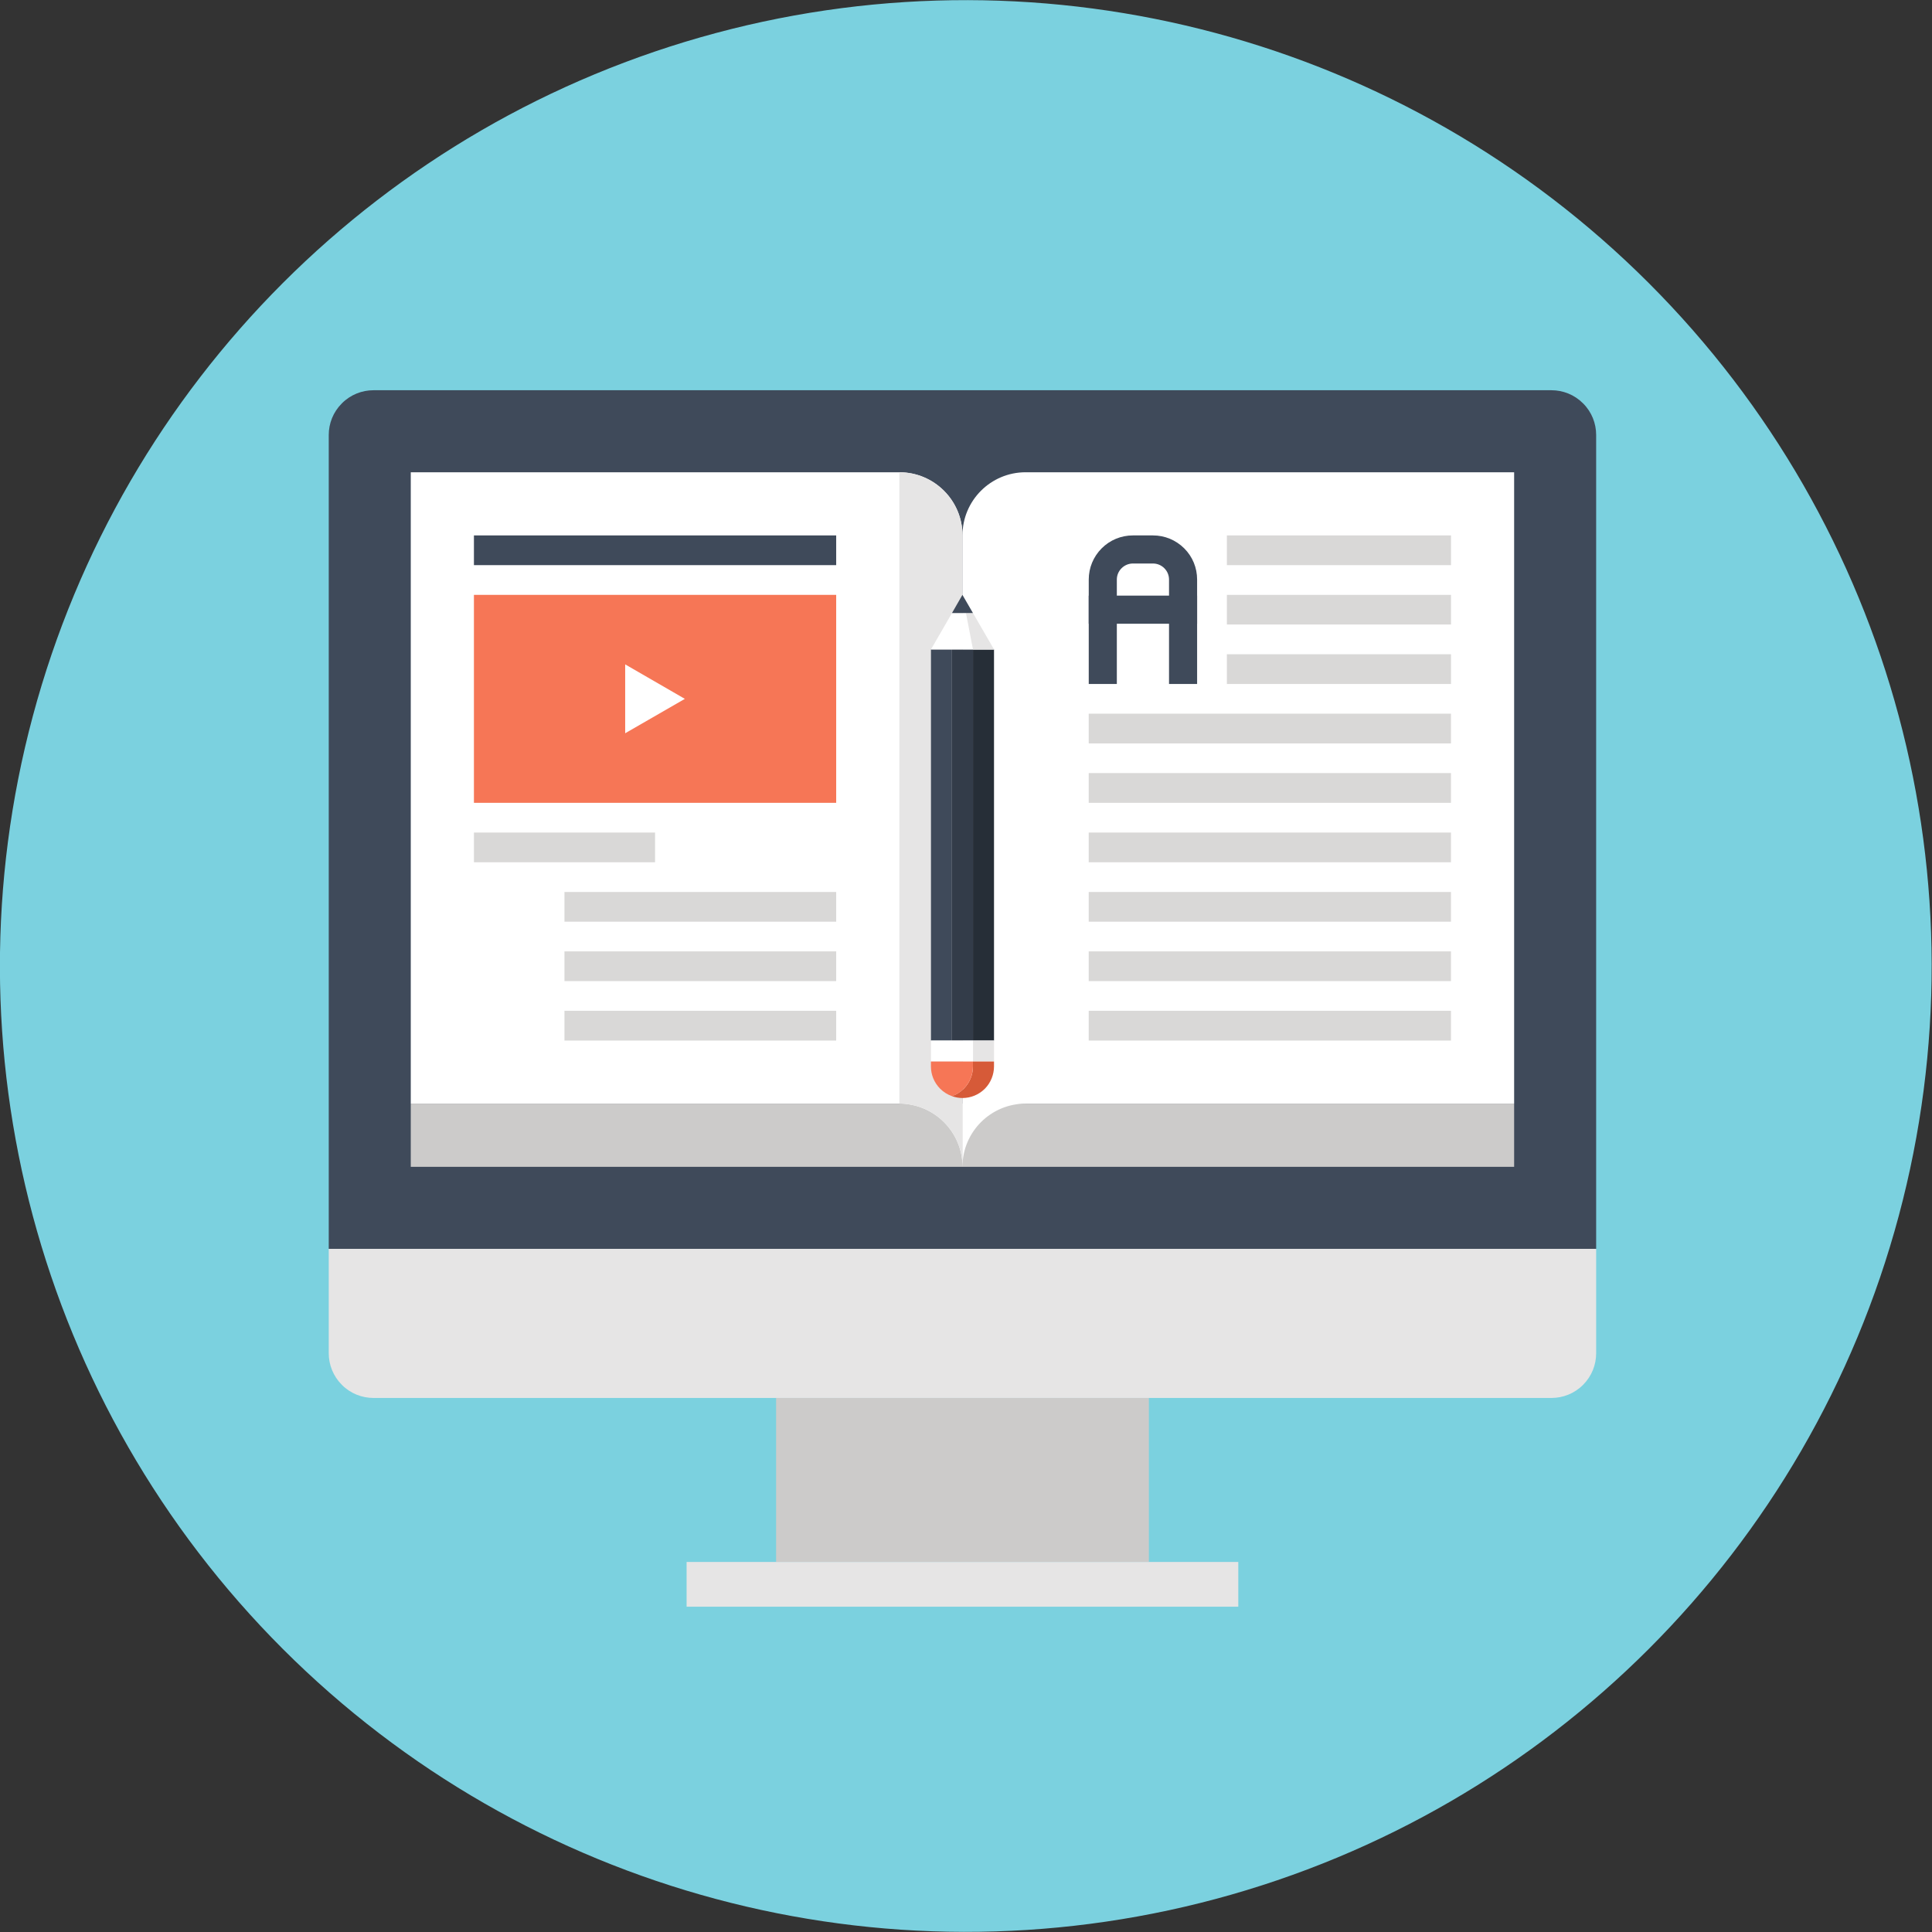
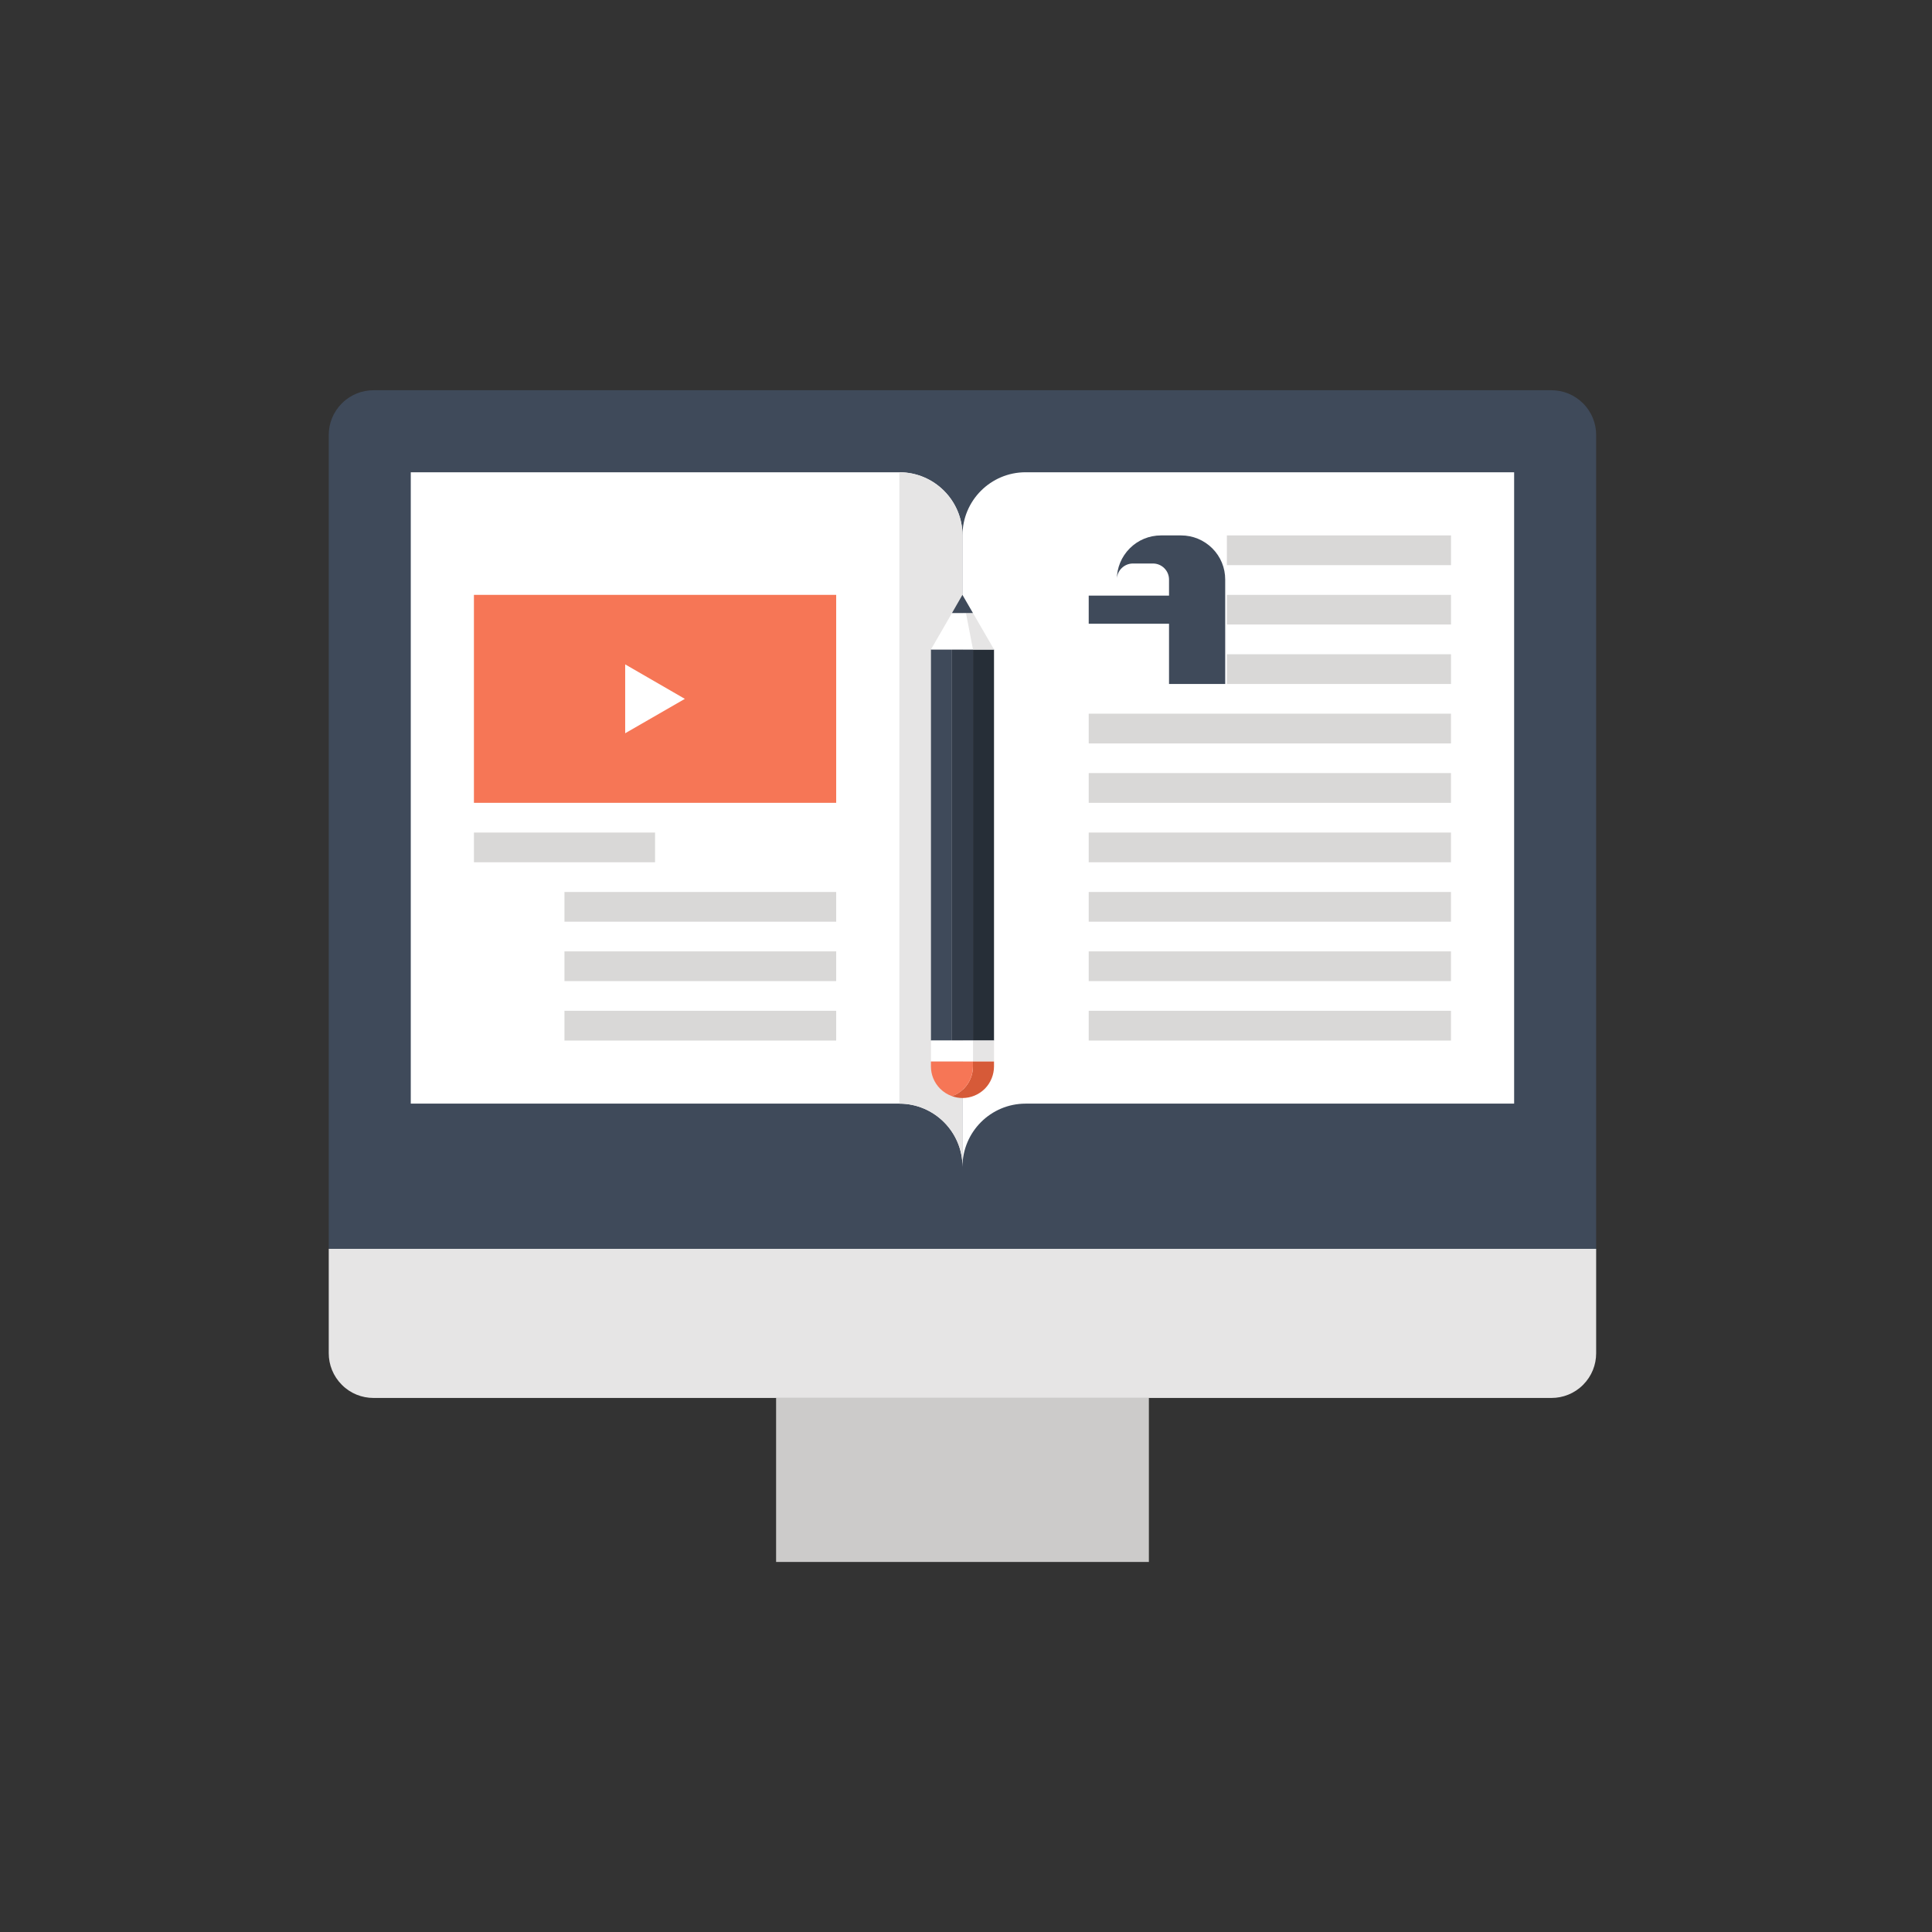
<svg xmlns="http://www.w3.org/2000/svg" version="1.1" id="Layer_1" x="0px" y="0px" viewBox="0 0 509 509" style="enable-background:new 0 0 509 509;" xml:space="preserve">
  <rect x="0" y="0" width="509" height="509" fill="#333333" stroke="none" />
  <style type="text/css">
	.st0{fill:#3F4A5A;}
	.st1{fill:#E6E5E5;}
	.st2{fill:#CCCBCA;}
	.st3{fill:#FFFFFF;}
	.st4{fill:#84D7E8;}
	.st5{fill:#F77C5B;}
	.st6{fill:#F67656;}
	.st7{fill:#D65A38;}
	.st8{fill:#FAD97F;}
	.st9{fill:#F8C963;}
	.st10{fill:#F5B947;}
	.st11{fill:#EFEFEF;}
	.st12{fill:#FDDA92;}
	.st13{fill:#7BD1DF;}
	.st14{fill:#333C49;}
	.st15{fill:none;stroke:#333C49;stroke-width:19.455;stroke-miterlimit:10;}
	.st16{fill:#231F20;}
	.st17{fill:#243239;}
	.st18{fill:#058789;}
	.st19{fill:#EDF3F3;}
	.st20{fill:#E3A72F;}
	.st21{fill:#CDD1D1;}
	.st22{opacity:0.8;}
	.st23{fill:#F0ECC9;}
	.st24{opacity:0.07;}
	.st25{fill:#D9D8D7;}
	.st26{fill:#262E37;}
</style>
  <g>
    <g>
      <g>
        <g>
          <g>
-             <ellipse transform="matrix(0.707 -0.707 0.707 0.707 -105.418 254.501)" class="st13" cx="254.5" cy="254.5" rx="254.5" ry="254.5" />
-           </g>
+             </g>
        </g>
      </g>
    </g>
    <g>
      <g>
        <rect x="204.47" y="368.29" class="st2" width="98.21" height="43.22" />
-         <rect x="180.89" y="411.51" class="st1" width="145.35" height="11.79" />
        <path class="st0" d="M86.61,329.02V114.6c0-3.02,1.15-6.03,3.46-8.33c2.3-2.31,5.31-3.46,8.33-3.46h310.34     c3.01,0,6.03,1.15,8.33,3.46c2.31,2.3,3.45,5.31,3.45,8.33v214.42H86.61z" />
        <rect x="108.22" y="124.42" class="st0" width="290.69" height="182.99" />
        <path class="st1" d="M420.52,356.52c0,3.01-1.14,6.02-3.45,8.33c-2.3,2.31-5.32,3.45-8.33,3.45H98.4c-3.02,0-6.03-1.14-8.33-3.45     c-2.31-2.31-3.46-5.32-3.46-8.33v-27.5h333.91V356.52z" />
      </g>
      <g>
        <g>
-           <rect x="108.22" y="290.76" class="st2" width="290.69" height="16.65" />
          <path class="st3" d="M236.94,124.42H108.22v166.34h128.72c9.18,0,16.64,7.46,16.64,16.65V141.06      C253.57,131.87,246.12,124.42,236.94,124.42z" />
          <path class="st3" d="M270.21,124.42h128.7v166.34h-128.7c-9.19,0-16.64,7.46-16.64,16.65V141.06      C253.57,131.87,261.02,124.42,270.21,124.42z" />
          <path class="st1" d="M236.94,124.42v166.34c9.18,0,16.64,7.46,16.64,16.65V141.06C253.57,131.87,246.12,124.42,236.94,124.42z" />
        </g>
        <g>
          <g>
            <g>
              <rect x="323.23" y="141.06" class="st25" width="59.05" height="7.83" />
              <rect x="323.23" y="156.72" class="st25" width="59.05" height="7.81" />
              <rect x="323.23" y="172.37" class="st25" width="59.05" height="7.83" />
              <rect x="286.83" y="188.02" class="st25" width="95.44" height="7.84" />
              <rect x="286.83" y="203.67" class="st25" width="95.44" height="7.84" />
              <rect x="286.83" y="219.34" class="st25" width="95.44" height="7.83" />
              <rect x="286.83" y="235" class="st25" width="95.44" height="7.83" />
              <rect x="286.83" y="250.65" class="st25" width="95.44" height="7.83" />
              <rect x="286.83" y="266.3" class="st25" width="95.44" height="7.84" />
            </g>
            <g>
-               <path class="st0" d="M315.39,180.2h-7.4v-27.51c0-1.12-0.44-2.19-1.24-2.99c-0.79-0.79-1.86-1.24-2.99-1.24h-5.28        c-1.13,0-2.19,0.45-2.99,1.24c-0.81,0.8-1.25,1.87-1.25,2.99v27.51h-7.4v-27.51c0-3.1,1.21-6.02,3.41-8.23        c2.19-2.19,5.12-3.4,8.23-3.4h5.28c3.11,0,6.02,1.21,8.23,3.4c2.21,2.21,3.4,5.13,3.4,8.23V180.2z" />
+               <path class="st0" d="M315.39,180.2h-7.4v-27.51c0-1.12-0.44-2.19-1.24-2.99c-0.79-0.79-1.86-1.24-2.99-1.24h-5.28        c-1.13,0-2.19,0.45-2.99,1.24c-0.81,0.8-1.25,1.87-1.25,2.99v27.51v-27.51c0-3.1,1.21-6.02,3.41-8.23        c2.19-2.19,5.12-3.4,8.23-3.4h5.28c3.11,0,6.02,1.21,8.23,3.4c2.21,2.21,3.4,5.13,3.4,8.23V180.2z" />
              <rect x="286.83" y="156.92" class="st0" width="28.56" height="7.41" />
            </g>
          </g>
          <g>
            <g>
              <rect x="124.86" y="219.34" class="st25" width="47.72" height="7.83" />
-               <rect x="124.86" y="141.06" class="st0" width="95.44" height="7.83" />
              <rect x="148.71" y="235" class="st25" width="71.59" height="7.83" />
              <rect x="148.71" y="250.65" class="st25" width="71.59" height="7.83" />
              <rect x="148.71" y="266.3" class="st25" width="71.59" height="7.84" />
            </g>
            <g>
              <rect x="124.86" y="156.72" class="st6" width="95.44" height="54.79" />
              <polygon class="st3" points="164.71,175.04 180.43,184.12 164.71,193.18       " />
            </g>
          </g>
        </g>
      </g>
      <g>
        <rect x="245.27" y="171.1" class="st0" width="5.53" height="103.04" />
        <rect x="250.8" y="171.1" class="st14" width="5.54" height="103.04" />
        <rect x="256.34" y="171.1" class="st26" width="5.54" height="103.04" />
        <polygon class="st3" points="261.89,171.1 256.33,161.51 250.81,161.51 245.27,171.1    " />
        <polygon class="st1" points="261.89,171.1 256.34,171.1 254.49,161.51 256.33,161.51    " />
        <polygon class="st0" points="256.33,161.51 253.56,156.72 250.81,161.51    " />
        <rect x="256.34" y="274.14" class="st1" width="5.54" height="5.53" />
        <rect x="245.27" y="274.14" class="st3" width="11.07" height="5.53" />
        <path class="st7" d="M261.88,280.97v-1.3h-5.55v1.3c0,2.12-0.81,4.24-2.42,5.87c-0.92,0.9-1.98,1.57-3.11,1.95     c0.9,0.32,1.83,0.49,2.77,0.49c2.14,0,4.25-0.82,5.89-2.44C261.07,285.21,261.87,283.07,261.88,280.97z" />
        <path class="st6" d="M256.33,280.97v-1.3h-11.07v1.3c0,2.12,0.82,4.24,2.44,5.87c0.9,0.9,1.96,1.54,3.1,1.95     c1.13-0.38,2.19-1.05,3.11-1.95C255.52,285.21,256.33,283.08,256.33,280.97z" />
      </g>
    </g>
  </g>
</svg>